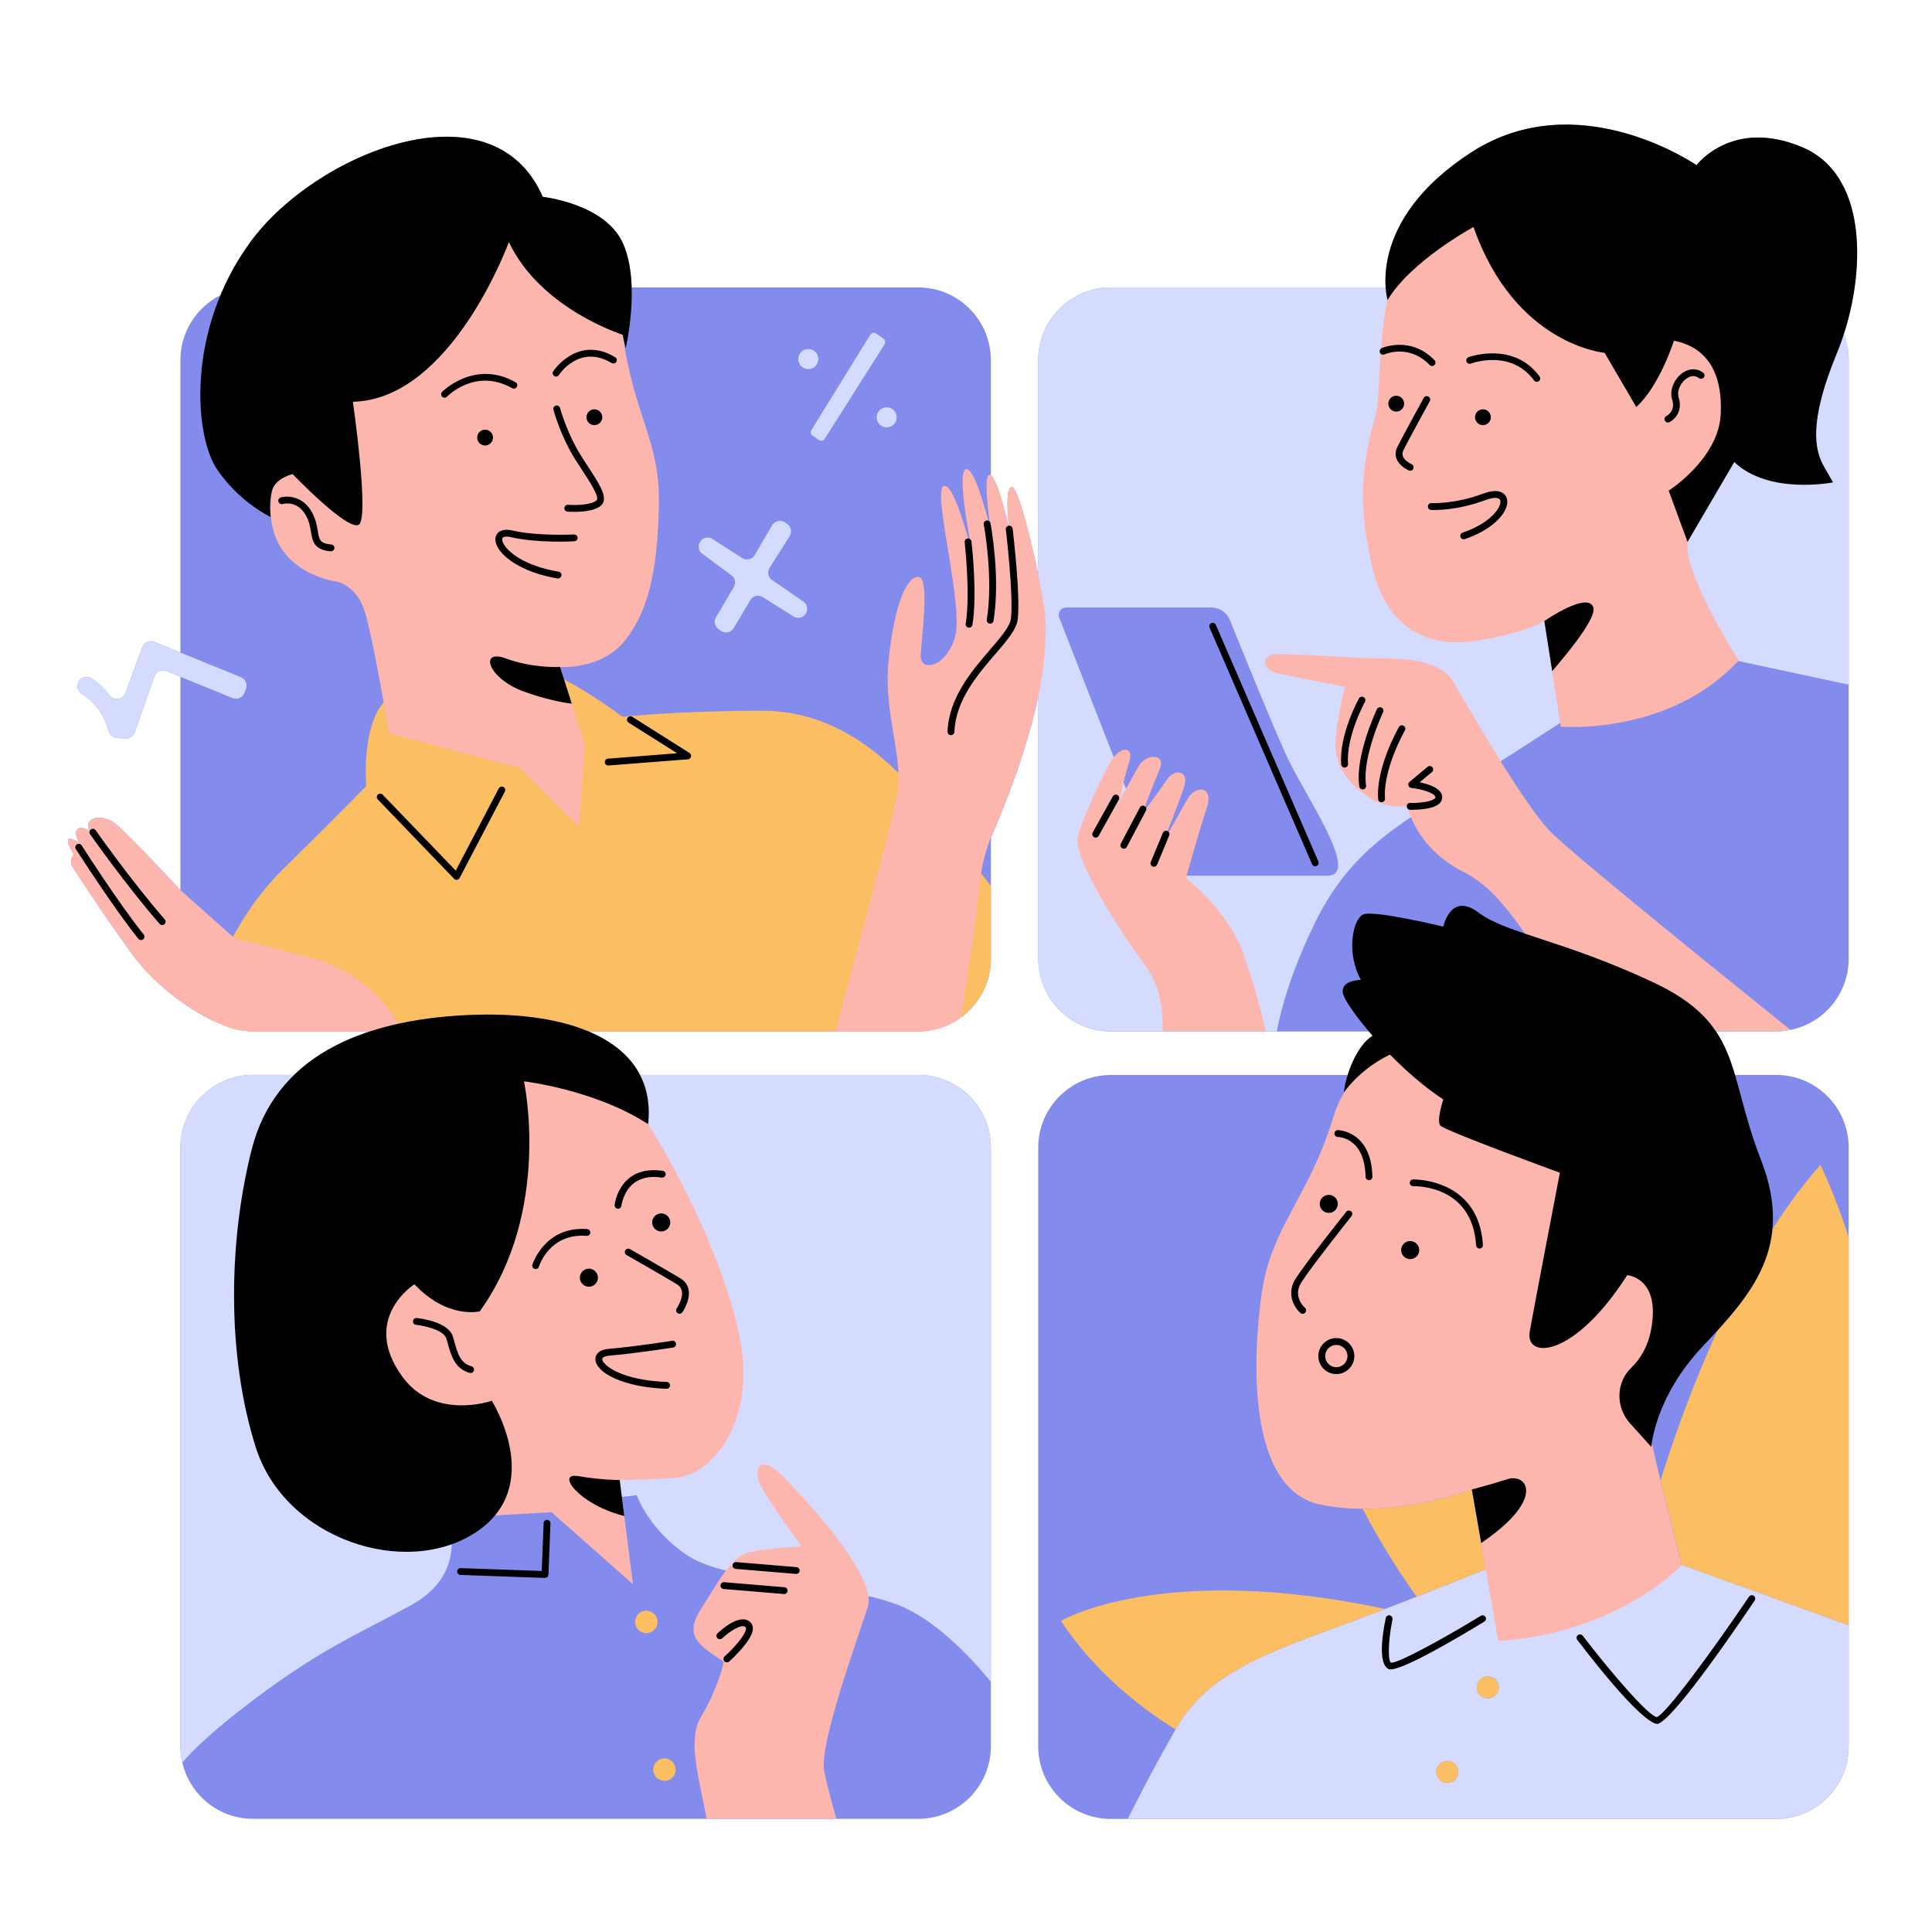
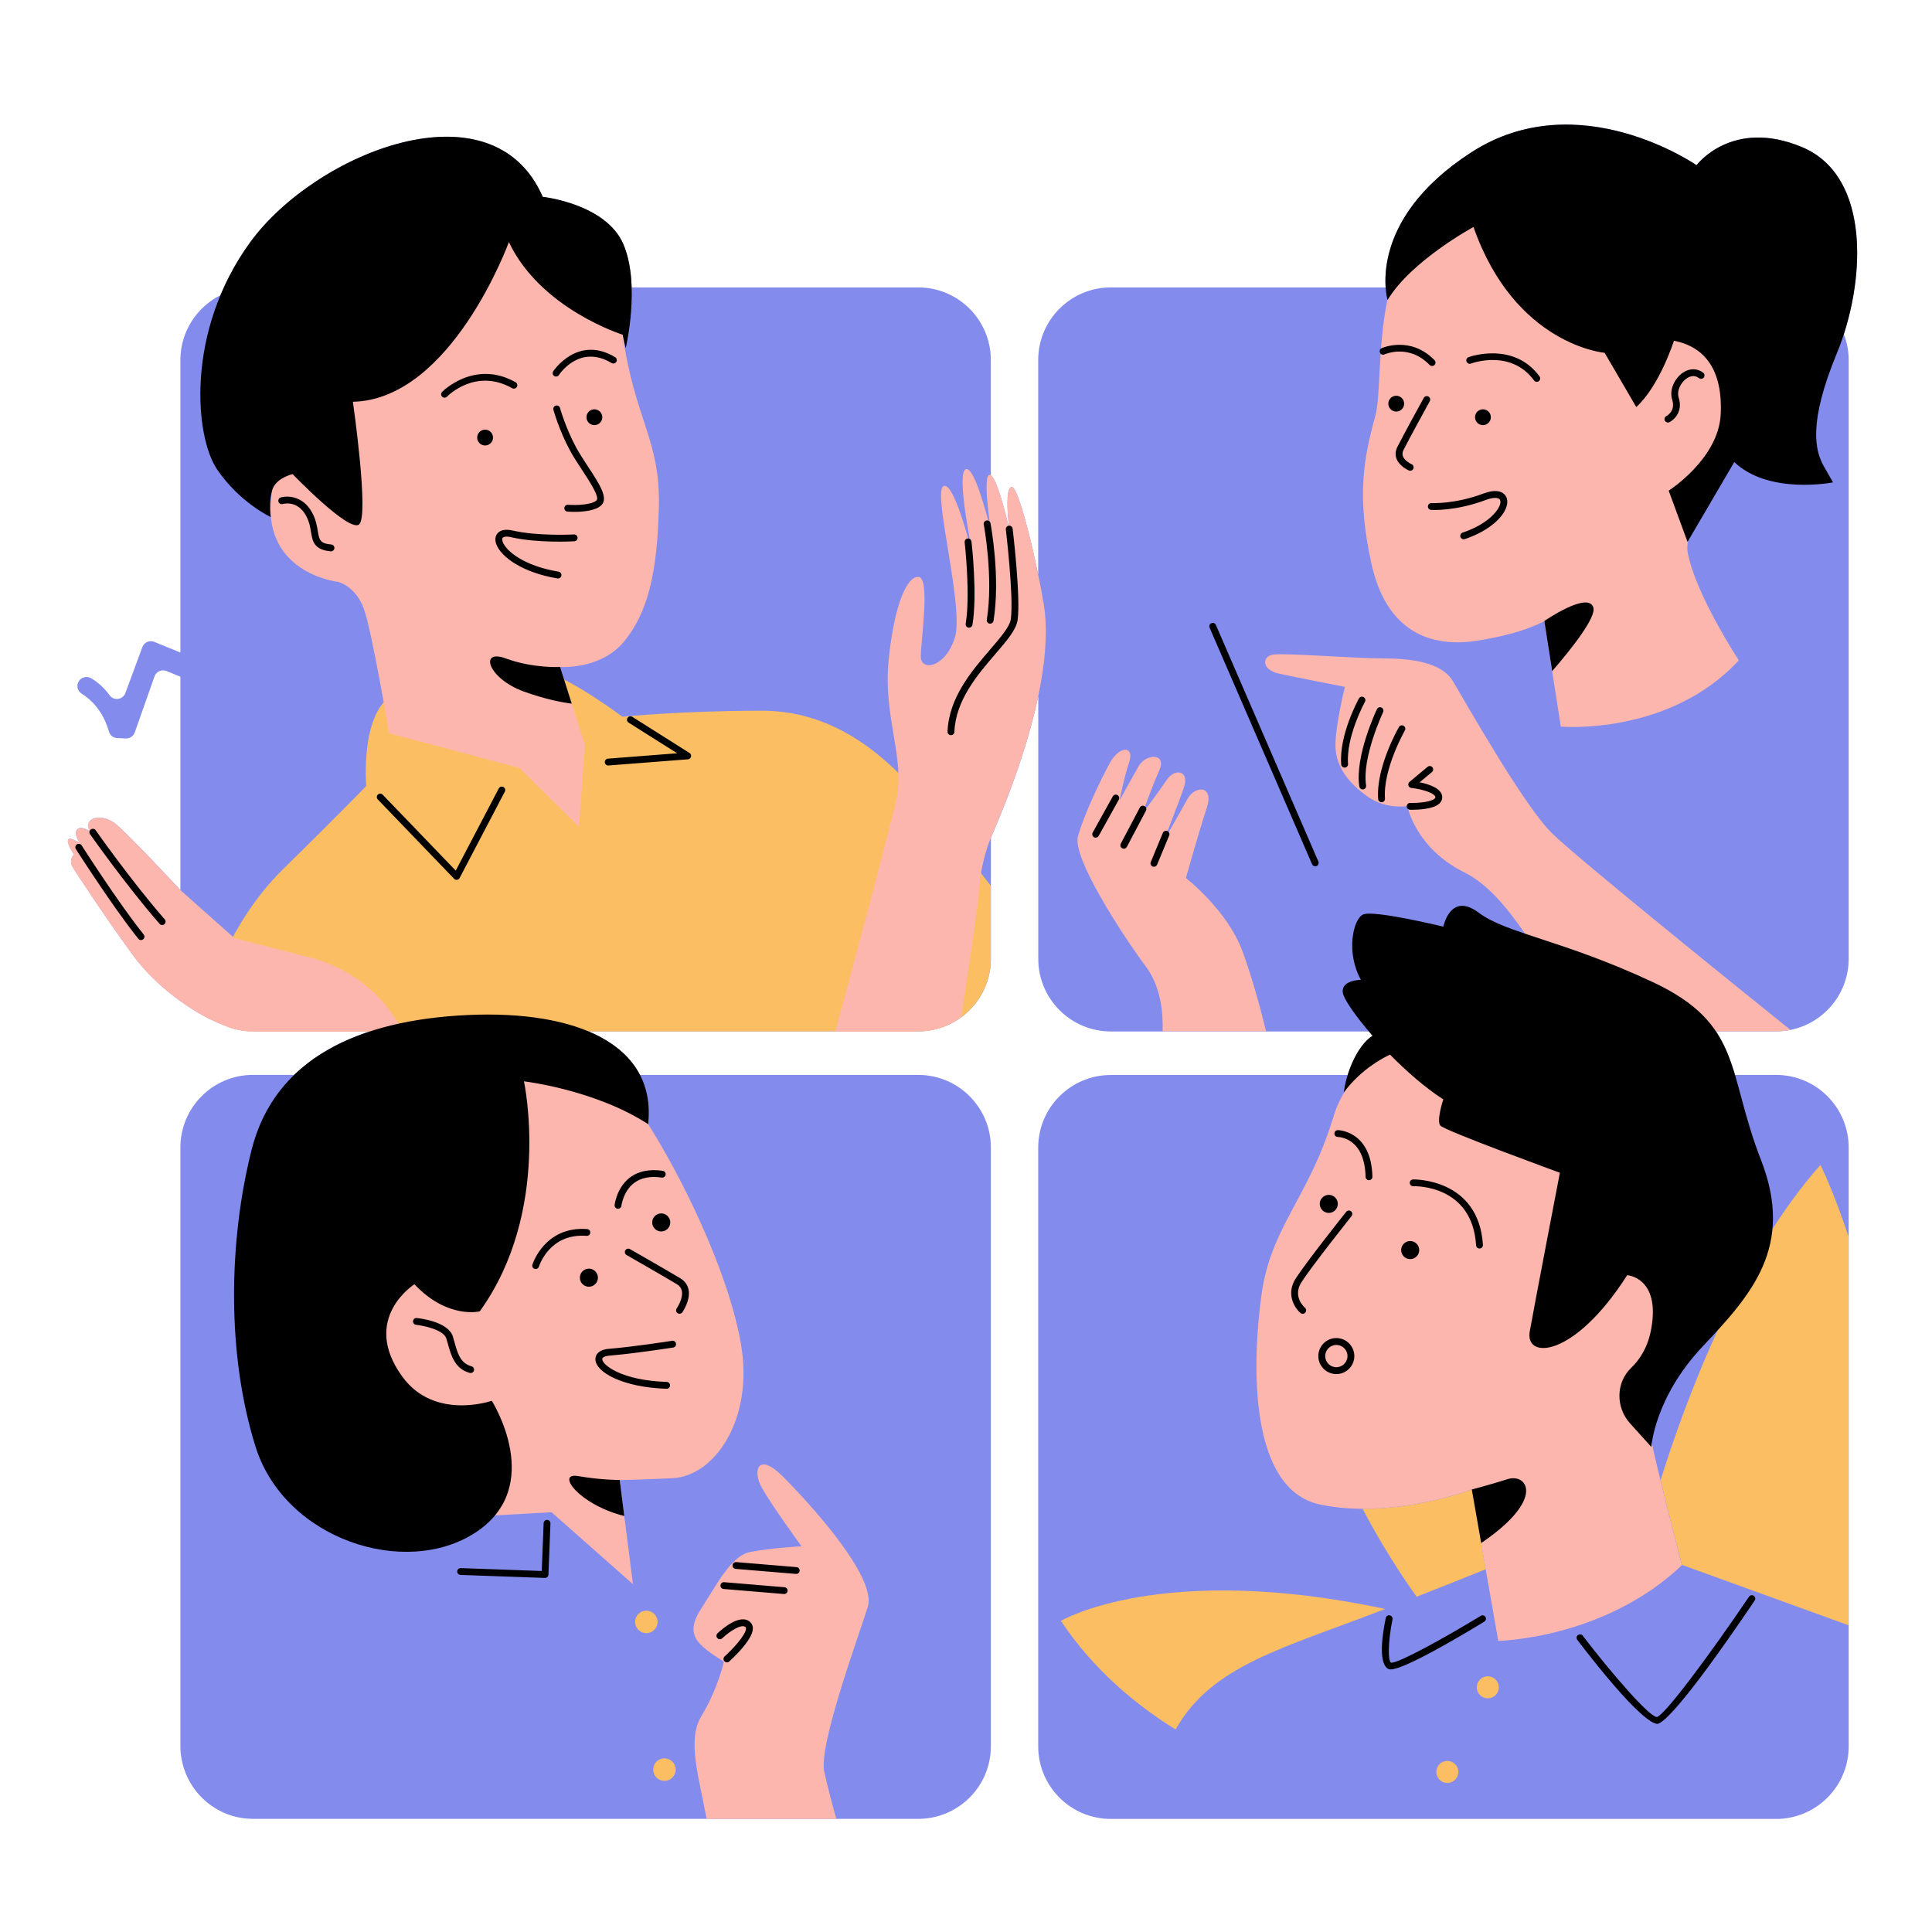
<svg xmlns="http://www.w3.org/2000/svg" width="1080" viewBox="0 0 810 810" height="1080" preserveAspectRatio="xMidYMid meet">
  <defs>
    <clipPath id="845c61cdfc">
      <path d="M 28.176 52 L 779 52 L 779 762.723 L 28.176 762.723 Z M 28.176 52 " clip-rule="nonzero" />
    </clipPath>
    <clipPath id="e7cdb3e45a">
-       <path d="M 32 120 L 776 120 L 776 762.723 L 32 762.723 Z M 32 120 " clip-rule="nonzero" />
-     </clipPath>
+       </clipPath>
    <clipPath id="d208300a14">
      <path d="M 28.176 69 L 751 69 L 751 762.723 L 28.176 762.723 Z M 28.176 69 " clip-rule="nonzero" />
    </clipPath>
  </defs>
  <g clip-path="url(#845c61cdfc)">
    <path fill="#838ced" d="M 755.523 61.68 C 726.133 49.359 711.281 69.254 711.281 69.254 C 711.281 69.254 661.676 34.832 616.812 63.891 C 582.848 85.891 580.211 110.043 580.938 120.496 L 465.734 120.496 C 448.91 120.496 435.27 134.133 435.27 150.949 L 435.27 240.891 C 431.832 224.254 426.539 203.648 424.086 204.148 C 421.477 204.664 422.523 216.301 422.965 220.406 C 422.902 220.406 422.871 220.434 422.812 220.449 C 421.734 215.828 418.082 201.043 415.414 199.27 L 415.414 150.949 C 415.414 134.133 401.773 120.496 384.953 120.496 L 264.809 120.496 C 264.613 114.285 263.672 107.875 261.352 102.438 C 254.094 85.375 227.539 82.543 227.539 82.543 C 206.383 33.891 132.133 64.211 104.973 101.48 C 99.68 108.738 95.59 116.254 92.453 123.754 C 82.496 128.754 75.629 139.043 75.629 150.949 L 75.629 273.57 L 64.672 269.102 C 62.684 268.297 60.426 269.285 59.684 271.297 L 52.562 290.57 C 51.5 293.418 47.727 293.934 45.922 291.465 C 44.133 289.012 41.633 286.375 38.27 284.391 C 36.512 283.344 34.238 283.812 33.102 285.512 C 31.918 287.285 32.418 289.691 34.223 290.812 C 37.77 293.012 43.09 297.66 45.648 306.66 C 46.105 308.238 47.484 309.359 49.121 309.434 L 52.742 309.602 C 54.41 309.676 55.941 308.648 56.5 307.07 L 64.777 283.586 C 65.504 281.539 67.793 280.512 69.793 281.328 L 75.629 283.723 L 75.629 373.145 C 75.629 373.145 54.727 350.676 48.727 345.617 C 42.754 340.586 34.617 342.754 37.617 348.359 C 37.602 348.375 37.602 348.391 37.602 348.418 C 37.102 348.102 33.754 346.07 32.297 347.828 C 30.723 349.723 33.555 353.512 33.555 353.512 C 33.555 353.512 28.812 350.359 28.492 352.254 C 28.176 354.148 31.023 358.254 31.023 358.254 C 31.023 358.254 28.492 360.465 30.707 363.934 C 32.918 367.402 45.559 386.676 56.305 401.207 C 64.535 412.328 80.008 424.676 93.953 429.859 C 94.18 429.965 94.406 430.055 94.648 430.145 C 95.316 430.418 96 430.676 96.695 430.887 C 96.938 430.965 97.164 431.039 97.406 431.117 C 98.164 431.344 98.953 431.539 99.742 431.723 C 99.758 431.723 99.789 431.738 99.805 431.738 C 99.953 431.766 100.105 431.797 100.258 431.828 C 101.105 431.996 101.969 432.133 102.848 432.223 C 102.863 432.223 102.879 432.223 102.91 432.223 C 103 432.238 103.078 432.238 103.168 432.238 C 104.121 432.328 105.094 432.387 106.078 432.387 L 155.152 432.387 C 142.605 436.48 131.797 442.449 123.309 450.645 L 106.094 450.645 C 89.27 450.645 75.629 464.281 75.629 481.102 L 75.629 732.098 C 75.629 734.461 75.918 736.734 76.434 738.945 C 76.629 739.766 76.84 740.582 77.098 741.387 C 76.84 740.582 76.613 739.781 76.434 738.945 C 76.629 739.781 76.84 740.582 77.098 741.387 C 77.266 741.934 77.477 742.461 77.691 742.992 C 77.781 743.234 77.855 743.477 77.961 743.719 C 78.25 744.434 78.586 745.113 78.918 745.797 C 78.949 745.84 78.965 745.902 78.992 745.945 C 84.023 755.812 94.27 762.566 106.094 762.566 L 384.969 762.566 C 401.789 762.566 415.43 748.934 415.43 732.113 L 415.43 481.117 C 415.43 464.297 401.789 450.66 384.969 450.66 L 268.293 450.66 C 264.141 442.629 256.656 436.57 246.695 432.402 L 384.953 432.402 C 385.906 432.402 386.848 432.344 387.785 432.266 C 388.121 432.238 388.453 432.191 388.785 432.145 C 389.363 432.07 389.938 431.996 390.5 431.887 C 390.91 431.812 391.332 431.723 391.742 431.629 C 392.18 431.523 392.621 431.418 393.062 431.297 C 393.531 431.16 394.016 431.039 394.484 430.887 C 394.711 430.812 394.941 430.723 395.168 430.645 C 397.215 429.918 399.137 428.996 400.957 427.875 C 400.988 427.859 401.016 427.844 401.047 427.828 C 409.688 422.449 415.445 412.902 415.445 401.996 L 415.445 351.254 C 425.934 326.996 432.027 307.48 435.301 291.98 L 435.301 401.996 C 435.301 418.812 448.941 432.449 465.766 432.449 L 573.906 432.449 C 574.418 433.055 574.934 433.66 575.48 434.281 C 570.723 437.266 567.07 444.281 565.055 450.691 L 465.734 450.691 C 448.91 450.691 435.27 464.328 435.27 481.145 L 435.27 732.145 C 435.27 748.961 448.91 762.598 465.734 762.598 L 744.609 762.598 C 761.434 762.598 775.074 748.961 775.074 732.145 L 775.074 481.117 C 775.074 464.297 761.434 450.66 744.609 450.66 L 727.406 450.66 C 725.391 443.918 723.086 437.902 719.406 432.402 L 744.609 432.402 C 761.434 432.402 775.074 418.766 775.074 401.949 L 775.074 150.949 C 775.074 147.117 774.332 143.465 773.043 140.102 C 782.316 111.359 782.289 72.906 755.523 61.68 Z M 77.855 743.461 C 77.887 743.539 77.918 743.629 77.949 743.703 C 77.918 743.629 77.902 743.555 77.855 743.461 Z M 77.855 743.461 " fill-opacity="1" fill-rule="nonzero" />
  </g>
  <g clip-path="url(#e7cdb3e45a)">
    <path fill="#d4dbfe" d="M 76.434 738.961 C 77.191 742.234 78.477 745.312 80.191 748.082 C 78.477 745.297 77.191 742.234 76.434 738.961 Z M 384.969 450.66 L 106.094 450.66 C 89.27 450.66 75.629 464.297 75.629 481.117 L 75.629 732.113 C 75.629 734.477 75.918 736.75 76.434 738.961 C 80.949 733.734 88.285 726.66 100.242 717.34 C 132.797 691.949 147.879 686.387 172.492 672.902 C 197.105 659.418 187.574 636.387 187.574 636.387 L 266.961 626.855 C 266.961 626.855 271.719 641.145 288.391 652.25 C 305.062 663.355 351.91 663.355 376.512 672.887 C 391.801 678.812 406.488 694.234 415.414 705.055 L 415.414 481.117 C 415.414 464.297 401.789 450.66 384.969 450.66 Z M 775.059 150.949 L 775.059 287.027 L 716.312 274.465 L 683.758 283.191 C 683.758 283.191 676.617 288.754 634.531 315.738 C 592.457 342.723 568.629 351.449 551.172 387.16 C 541.562 406.812 537.242 422.375 535.301 432.402 L 465.734 432.402 C 448.91 432.402 435.27 418.766 435.27 401.949 L 435.27 150.949 C 435.27 134.133 448.91 120.496 465.734 120.496 L 744.594 120.496 C 761.418 120.496 775.059 134.133 775.059 150.949 Z M 539.09 316.27 C 533.105 303.055 520.617 272.297 515.629 259.949 C 514.34 256.754 511.234 254.676 507.793 254.676 L 446.988 254.676 C 444.789 254.676 443.273 256.891 444.078 258.934 L 486.332 367.133 C 486.332 367.133 541.941 367.133 556.477 367.133 C 571.008 367.117 546.684 333.012 539.09 316.27 Z M 340.621 182.617 L 343.332 184.496 C 344.121 185.043 345.211 184.828 345.727 184.012 L 370.887 144.316 C 371.371 143.559 371.176 142.559 370.449 142.043 L 367.324 139.816 C 366.523 139.238 365.414 139.465 364.898 140.301 L 340.148 180.359 C 339.664 181.117 339.879 182.117 340.621 182.617 Z M 338.879 154.754 C 341.211 154.754 343.09 152.875 343.09 150.543 C 343.09 148.207 341.211 146.328 338.879 146.328 C 336.543 146.328 334.664 148.207 334.664 150.543 C 334.664 152.875 336.559 154.754 338.879 154.754 Z M 367.523 174.965 C 367.523 177.301 369.402 179.18 371.734 179.18 C 374.07 179.18 375.949 177.301 375.949 174.965 C 375.949 172.633 374.07 170.754 371.734 170.754 C 369.418 170.77 367.523 172.648 367.523 174.965 Z M 294.438 232.176 L 306.656 241.191 C 308.199 242.328 308.641 244.465 307.656 246.133 L 300.184 258.77 C 299.184 260.449 299.652 262.617 301.246 263.754 L 302.246 264.465 C 304.031 265.738 306.535 265.191 307.641 263.312 L 314.551 251.617 C 315.629 249.797 317.992 249.223 319.797 250.344 L 332.648 258.449 C 334.438 259.57 336.785 259.012 337.875 257.207 C 338.891 255.512 338.422 253.312 336.785 252.176 L 323.707 243.164 C 322.039 242.027 321.582 239.77 322.66 238.07 L 331.055 224.77 C 332.117 223.07 331.68 220.844 330.039 219.691 L 329.133 219.055 C 327.328 217.785 324.844 218.328 323.723 220.223 L 316.398 232.691 C 315.324 234.543 312.914 235.102 311.125 233.949 L 298.727 225.965 C 296.941 224.812 294.559 225.375 293.469 227.191 L 293.422 227.254 C 292.453 228.875 292.895 231.027 294.438 232.176 Z M 102.457 290.527 L 103.121 288.785 C 103.848 286.859 102.926 284.691 101.016 283.918 L 64.688 269.117 C 62.699 268.312 60.441 269.297 59.699 271.312 L 52.574 290.586 C 51.516 293.434 47.742 293.949 45.938 291.48 C 44.148 289.027 41.648 286.391 38.285 284.406 C 36.527 283.359 34.254 283.828 33.117 285.527 C 31.934 287.297 32.434 289.707 34.238 290.828 C 37.785 293.027 43.102 297.676 45.664 306.676 C 46.121 308.254 47.5 309.375 49.137 309.449 L 52.758 309.617 C 54.426 309.691 55.957 308.66 56.516 307.086 L 64.793 283.602 C 65.52 281.555 67.809 280.527 69.809 281.344 L 97.484 292.676 C 99.438 293.496 101.699 292.512 102.457 290.527 Z M 663.918 641.129 L 775.059 681.402 L 775.059 732.098 C 775.059 748.918 761.418 762.555 744.594 762.555 L 472.828 762.555 C 477.527 753.145 484.754 739.176 493.227 724.461 C 508.309 698.266 537.68 691.129 578.965 675.25 C 620.254 659.387 663.918 641.129 663.918 641.129 Z M 611.43 742.902 C 611.43 740.34 609.355 738.281 606.809 738.281 C 604.246 738.281 602.188 740.355 602.188 742.902 C 602.188 745.461 604.262 747.523 606.809 747.523 C 609.355 747.539 611.43 745.461 611.43 742.902 Z M 628.406 707.434 C 628.406 704.871 626.328 702.812 623.785 702.812 C 621.223 702.812 619.16 704.887 619.16 707.434 C 619.16 709.992 621.238 712.055 623.785 712.055 C 626.328 712.055 628.406 709.977 628.406 707.434 Z M 628.406 707.434 " fill-opacity="1" fill-rule="nonzero" />
  </g>
  <path fill="#fbbe63" d="M 391.953 341.328 C 400.215 351.77 408.914 362.965 415.414 371.391 L 415.414 401.965 C 415.414 418.781 401.777 432.418 384.953 432.418 L 106.094 432.418 C 97.059 432.418 88.965 428.465 83.391 422.223 L 86.965 417.57 C 86.965 417.57 95.816 386.828 118.566 364.512 C 141.316 342.191 153.531 329.555 153.531 329.555 C 153.531 329.555 151 300.07 164.066 291.648 C 177.129 283.223 217.992 278.586 229.359 281.965 C 240.727 285.328 260.957 300.496 260.957 300.496 C 260.957 300.496 285.816 297.965 319.523 297.965 C 353.23 297.965 375.949 321.117 391.953 341.328 Z M 275.691 679.992 C 275.691 677.387 273.586 675.281 270.977 675.281 C 268.371 675.281 266.262 677.387 266.262 679.992 C 266.262 682.582 268.371 684.703 270.977 684.703 C 273.586 684.703 275.691 682.598 275.691 679.992 Z M 278.57 737.203 C 275.965 737.203 273.855 739.312 273.855 741.918 C 273.855 744.523 275.965 746.629 278.57 746.629 C 281.164 746.629 283.285 744.523 283.285 741.918 C 283.27 739.312 281.164 737.203 278.57 737.203 Z M 617.07 624.465 C 617.07 624.465 595.457 632.691 571.281 632.586 C 579.801 648.781 588.152 661.371 593.941 669.434 C 604.02 665.477 613.902 661.539 622.918 657.902 Z M 606.793 738.281 C 604.23 738.281 602.172 740.355 602.172 742.902 C 602.172 745.461 604.246 747.523 606.793 747.523 C 609.355 747.523 611.418 745.445 611.418 742.902 C 611.43 740.355 609.355 738.281 606.793 738.281 Z M 623.77 702.797 C 621.207 702.797 619.145 704.871 619.145 707.418 C 619.145 709.977 621.223 712.039 623.77 712.039 C 626.328 712.039 628.391 709.961 628.391 707.418 C 628.406 704.871 626.328 702.797 623.77 702.797 Z M 444.789 679.57 C 458.609 700.297 476.57 714.992 492.879 725.098 C 493 724.887 493.121 724.676 493.242 724.461 C 508.324 698.266 537.695 691.129 578.98 675.25 C 579.574 675.023 580.164 674.797 580.77 674.57 C 486.848 654.539 444.789 679.57 444.789 679.57 Z M 763.223 488.387 C 728.875 527.16 706.734 586.844 696.199 620.598 C 700.383 637.887 704.824 654.734 705.172 656.082 L 775.074 681.418 L 775.074 518.707 C 768.918 499.797 763.223 488.387 763.223 488.387 Z M 763.223 488.387 " fill-opacity="1" fill-rule="nonzero" />
  <g clip-path="url(#d208300a14)">
    <path fill="#fdb6ad" d="M 574.996 236.375 C 568.645 207.801 571.812 191.934 576.586 174.465 C 581.348 157.012 571.023 93.512 620.254 76.059 C 669.48 58.602 705.992 76.844 727.438 122.086 C 748.867 167.328 704.414 214.148 707.582 231.617 C 710.766 249.07 729.012 276.859 729.012 276.859 C 699.641 308.602 654.383 304.633 654.383 304.633 L 647.457 260.359 C 647.457 260.359 639.5 265.391 619.645 268.57 C 599.82 271.754 581.348 264.949 574.996 236.375 Z M 530.816 432.402 C 528.98 424.887 525.375 411.039 521.008 399.07 C 514.66 381.617 497.199 368.117 497.199 368.117 C 497.199 368.117 502.762 348.27 505.93 338.754 C 509.113 329.223 501.168 329.223 497.988 334.781 C 494.805 340.344 487.664 353.039 487.664 353.039 C 487.664 353.039 494.016 337.16 496.395 330.027 C 498.773 322.891 492.426 322.086 489.258 326.844 C 486.074 331.602 478.938 341.133 478.938 341.133 C 478.938 341.133 482.906 330.027 486.074 322.875 C 489.258 315.738 480.512 315.738 477.344 321.281 C 474.16 326.844 469.402 335.57 469.402 335.57 C 469.402 335.57 470.992 326.844 473.375 319.691 C 475.754 312.555 469.402 312.555 465.43 319.691 C 461.461 326.828 454.32 341.918 451.941 350.648 C 449.562 359.375 469.402 390.328 480.527 405.402 C 486.648 413.723 487.711 424.434 487.422 432.387 L 530.816 432.387 Z M 750.688 431.797 C 733.348 417.875 660.887 359.539 650.414 349.07 C 638.5 337.16 613.887 293.512 609.129 285.57 C 604.367 277.633 591.668 276.039 579.754 276.039 C 567.844 276.039 538.469 273.664 533.711 274.449 C 528.953 275.238 528.953 280.797 536.09 282.391 C 543.227 283.98 563.871 287.949 563.871 287.949 C 563.871 287.949 559.898 303.828 559.898 312.555 C 559.898 321.281 565.461 328.434 573.391 333.98 C 581.332 339.539 590.062 337.949 590.062 337.949 C 590.062 337.949 593.242 355.402 613.871 365.723 C 630.863 374.223 641.973 396.176 660.418 423.16 C 659.977 423.07 659.551 422.949 659.113 422.859 C 621.402 415.039 569.402 433.965 559.082 468.102 C 548.762 502.223 532.875 514.129 528.906 542.707 C 524.934 571.281 523.344 624.449 553.52 630.797 C 583.695 637.145 617.039 624.449 617.039 624.449 L 628.148 687.949 C 628.148 687.949 672.602 687.16 705.156 656.207 C 705.156 656.207 694.047 614.145 690.078 593.508 C 686.105 572.871 728.984 542.723 725.012 503.023 C 721.949 472.48 709.477 446.645 684.711 432.387 L 744.562 432.387 C 746.684 432.402 748.715 432.191 750.688 431.797 Z M 310.625 563.355 C 305.062 531.613 284.422 491.129 271.719 471.297 C 259.02 451.449 214.566 420.508 162.156 445.902 C 109.762 471.297 108.957 535.586 124.84 560.191 C 140.727 584.797 201.062 613.371 201.062 613.371 L 202.652 635.598 L 231.238 634.008 L 265.371 664.176 L 259.809 620.523 C 259.809 620.523 264.566 620.523 282.043 619.734 C 299.516 618.918 316.188 595.098 310.625 563.355 Z M 319.355 623.676 C 323.328 630.812 336.027 648.281 336.027 648.281 C 336.027 648.281 322.539 649.07 314.598 650.66 C 306.656 652.25 301.109 663.355 293.953 674.461 C 286.816 685.57 292.363 689.539 303.488 696.691 C 303.488 696.691 301.109 707.797 293.953 719.703 C 288.027 729.582 293.016 744.934 296.258 762.566 L 350.637 762.566 C 349.062 756.961 346.926 749.066 345.562 742.719 C 343.18 731.613 359.852 686.371 363.824 673.676 C 367.797 660.977 338.422 629.234 328.102 618.918 C 317.781 608.598 315.387 616.539 319.355 623.676 Z M 424.086 204.133 C 420.934 204.77 423.129 221.812 423.129 221.812 C 423.129 221.812 418.066 199.07 414.914 199.07 C 411.762 199.07 415.414 222.375 415.414 222.375 C 412.688 211.633 408.215 196.164 405.094 196.68 C 400.336 197.465 408.277 234.77 408.277 234.77 C 408.277 234.77 400.336 201.434 395.578 203.812 C 390.816 206.191 404.305 254.602 400.336 267.312 C 396.363 280.012 386.043 281.602 386.043 275.254 C 386.043 268.906 390.016 242.707 385.254 241.922 C 380.496 241.133 374.934 253.027 372.555 276.844 C 370.176 300.648 379.691 318.117 375.738 335.57 C 372.387 350.328 355.426 413.254 350.246 432.402 L 384.969 432.402 C 391.695 432.402 397.91 430.191 402.941 426.496 C 405.656 409.297 409.641 383.055 410.656 371.297 C 411.383 362.996 413.414 356.191 415.414 351.223 C 437.727 299.617 440.195 269.527 437.664 253.738 C 435.148 237.934 427.238 203.512 424.086 204.133 Z M 168.688 432.402 C 166.004 426.676 155.395 407.887 129.281 401.238 C 98.316 393.344 98.316 393.344 98.316 393.344 L 75.613 373.176 C 75.613 373.176 54.715 350.707 48.711 345.648 C 42.711 340.586 34.496 342.797 37.648 348.496 C 37.648 348.496 33.859 345.965 32.281 347.859 C 30.707 349.754 33.539 353.539 33.539 353.539 C 33.539 353.539 28.797 350.391 28.477 352.281 C 28.16 354.176 31.008 358.281 31.008 358.281 C 31.008 358.281 28.477 360.496 30.691 363.965 C 32.902 367.434 45.543 386.707 56.289 401.238 C 64.52 412.359 79.992 424.707 93.938 429.887 C 97.652 431.508 101.758 432.418 106.062 432.418 L 168.688 432.418 Z M 141.617 243.934 C 141.617 243.934 149.195 245.512 152.684 255.617 C 156.152 265.723 163.109 307.418 163.109 307.418 L 217.777 321.949 L 242.742 346.586 L 245.273 312.48 L 234.844 279.633 C 234.844 279.633 251.91 280.891 261.703 268.891 C 271.492 256.891 275.602 240.465 276.238 212.344 C 276.871 184.238 266.129 176.027 261.066 140.328 C 256.004 104.633 223.918 83.102 170.066 88.527 C 129.312 92.633 107.504 115.059 101.184 146.965 C 94.863 178.875 114.141 205.406 114.141 205.406 C 108.125 240.148 141.617 243.934 141.617 243.934 Z M 141.617 243.934 " fill-opacity="1" fill-rule="nonzero" />
  </g>
  <path fill="#000000" d="M 91.059 196.875 C 81.586 182.98 77.781 138.754 104.957 101.48 C 132.133 64.211 206.383 33.891 227.555 82.527 C 227.555 82.527 254.094 85.375 261.367 102.422 C 268.645 119.465 262.324 146.012 262.324 146.012 L 261.066 140.328 C 261.066 140.328 226.629 129.586 213.352 101.48 C 213.352 101.48 189.348 167.496 147.953 168.449 C 147.953 168.449 154.91 216.785 150.484 219.934 C 146.059 223.086 122.672 198.77 122.672 198.77 C 122.672 198.77 115.719 200.344 114.141 205.406 C 112.562 210.465 113.504 216.77 113.504 216.77 C 113.504 216.77 100.547 210.77 91.059 196.875 Z M 200.062 183.449 C 200.062 185.285 201.547 186.77 203.379 186.77 C 205.215 186.77 206.699 185.285 206.699 183.449 C 206.699 181.617 205.215 180.133 203.379 180.133 C 201.547 180.133 200.062 181.617 200.062 183.449 Z M 249.199 178.238 C 251.031 178.238 252.516 176.754 252.516 174.922 C 252.516 173.086 251.031 171.602 249.199 171.602 C 247.363 171.602 245.879 173.086 245.879 174.922 C 245.879 176.754 247.363 178.238 249.199 178.238 Z M 588.695 169.238 C 588.695 167.406 587.211 165.922 585.379 165.922 C 583.543 165.922 582.059 167.406 582.059 169.238 C 582.059 171.07 583.543 172.559 585.379 172.559 C 587.211 172.559 588.695 171.07 588.695 169.238 Z M 618.402 174.922 C 618.402 176.754 619.887 178.238 621.723 178.238 C 623.555 178.238 625.043 176.754 625.043 174.922 C 625.043 173.086 623.555 171.602 621.723 171.602 C 619.887 171.602 618.402 173.086 618.402 174.922 Z M 755.523 61.68 C 726.133 49.359 711.281 69.254 711.281 69.254 C 711.281 69.254 661.676 34.832 616.812 63.891 C 571.949 92.953 581.742 125.801 581.742 125.801 C 591.531 109.375 617.766 95.164 617.766 95.164 C 635.152 144.754 672.738 147.906 672.738 147.906 L 686.016 170.648 C 695.805 161.801 701.809 142.844 701.809 142.844 C 714.766 145.375 722.344 155.164 721.406 173.801 C 720.449 192.434 699.609 205.707 699.609 205.707 L 707.508 227.191 L 727.105 193.707 C 741.637 207.602 768.496 202.238 768.496 202.238 C 768.496 202.238 768.496 202.238 764.707 195.602 C 760.918 188.965 758.066 177.285 770.07 148.223 C 782.059 119.18 784.91 73.996 755.523 61.68 Z M 643.152 159.496 C 643.426 159.875 643.867 160.086 644.305 160.086 C 644.594 160.086 644.895 159.996 645.152 159.812 C 645.789 159.344 645.926 158.449 645.457 157.816 C 634.516 142.891 615.855 149.664 615.676 149.738 C 614.934 150.012 614.555 150.844 614.84 151.586 C 615.113 152.328 615.949 152.707 616.691 152.438 C 617.371 152.164 633.5 146.359 643.152 159.496 Z M 580.453 148.586 C 580.875 148.406 590.742 144.102 599.367 153.012 C 599.656 153.301 600.02 153.449 600.398 153.449 C 600.762 153.449 601.109 153.316 601.398 153.043 C 601.973 152.496 601.988 151.586 601.43 151.012 C 591.363 140.617 579.375 145.906 579.27 145.965 C 578.559 146.301 578.238 147.148 578.559 147.859 C 578.875 148.602 579.723 148.906 580.453 148.586 Z M 591.227 197.359 C 591.789 197.359 592.32 197.043 592.547 196.496 C 592.863 195.77 592.531 194.922 591.805 194.617 C 591 194.27 588.789 192.98 588.168 191.27 C 587.879 190.449 587.953 189.617 588.41 188.691 C 590.895 183.723 599.352 168.375 599.441 168.207 C 599.82 167.512 599.578 166.648 598.883 166.254 C 598.184 165.859 597.305 166.117 596.926 166.812 C 596.578 167.449 588.348 182.375 585.848 187.391 C 585.027 189.043 584.895 190.68 585.469 192.254 C 586.668 195.496 590.5 197.18 590.668 197.254 C 590.848 197.328 591.031 197.359 591.227 197.359 Z M 600.172 210.922 C 599.336 210.875 598.699 211.465 598.656 212.27 C 598.609 213.055 599.199 213.738 599.988 213.785 C 600.398 213.812 610.234 214.375 623.012 209.586 C 626.102 208.434 627.922 208.633 628.617 209.223 C 629.133 209.664 629.117 210.434 629.012 211.012 C 628.453 213.996 623.77 219.738 613.203 223.312 C 612.445 223.57 612.055 224.391 612.309 225.133 C 612.508 225.723 613.066 226.102 613.676 226.102 C 613.824 226.102 613.977 226.07 614.129 226.027 C 625.18 222.285 630.984 216.055 631.832 211.527 C 632.18 209.648 631.695 208.055 630.469 207.012 C 629.238 205.98 626.77 205.117 622.012 206.891 C 609.84 211.465 600.262 210.922 600.172 210.922 Z M 668.008 254.676 C 665.797 247.723 647.473 260.359 647.473 260.359 L 650.762 281.391 C 659.309 271.465 669.297 258.723 668.008 254.676 Z M 698.641 174.438 C 697.941 174.785 697.656 175.648 698.004 176.359 C 698.262 176.859 698.762 177.148 699.293 177.148 C 699.504 177.148 699.73 177.102 699.93 176.996 C 702.051 175.938 705.598 172.422 703.809 166.754 C 702.867 163.801 704.734 160.344 707.066 158.707 C 708.145 157.949 710.234 156.938 712.312 158.527 C 712.949 159.012 713.844 158.891 714.328 158.254 C 714.812 157.617 714.691 156.723 714.055 156.238 C 711.508 154.301 708.281 154.328 705.414 156.344 C 702.277 158.543 699.703 163.238 701.082 167.602 C 702.535 172.238 699.051 174.207 698.641 174.438 Z M 563.734 321.812 C 563.766 321.812 563.809 321.812 563.855 321.812 C 564.645 321.754 565.234 321.055 565.176 320.27 C 564.266 308.844 572.191 294.375 572.27 294.223 C 572.648 293.527 572.402 292.66 571.707 292.27 C 571.008 291.875 570.129 292.133 569.75 292.828 C 569.402 293.449 561.34 308.191 562.309 320.48 C 562.371 321.238 562.992 321.812 563.734 321.812 Z M 569.902 329.754 C 570.008 330.465 570.617 330.965 571.312 330.965 C 571.387 330.965 571.465 330.965 571.539 330.949 C 572.328 330.828 572.859 330.102 572.738 329.312 C 570.934 317.57 579.801 298.754 579.875 298.555 C 580.211 297.844 579.906 296.98 579.195 296.648 C 578.48 296.312 577.617 296.602 577.285 297.328 C 576.906 298.133 567.965 317.148 569.902 329.754 Z M 588.469 304.285 C 587.789 303.891 586.91 304.117 586.516 304.812 C 586.121 305.496 576.828 321.77 577.801 335.012 C 577.859 335.77 578.48 336.344 579.223 336.344 C 579.254 336.344 579.301 336.344 579.332 336.344 C 580.117 336.281 580.711 335.602 580.664 334.812 C 579.754 322.465 588.91 306.418 589 306.254 C 589.395 305.555 589.152 304.676 588.469 304.285 Z M 591.184 339.496 C 591.32 339.496 591.578 339.512 591.957 339.512 C 594.336 339.512 601.035 339.281 603.535 336.828 C 604.277 336.117 604.656 335.223 604.656 334.27 C 604.656 330.527 599.047 328.754 595.199 327.98 L 600.352 323.691 C 600.957 323.191 601.051 322.281 600.535 321.676 C 600.02 321.07 599.125 320.98 598.52 321.496 L 590.941 327.812 C 590.5 328.176 590.32 328.781 590.484 329.328 C 590.652 329.875 591.121 330.281 591.699 330.344 C 596.473 330.875 601.793 332.617 601.793 334.281 C 601.793 334.359 601.793 334.539 601.535 334.781 C 600.078 336.207 594.668 336.723 591.258 336.633 C 590.457 336.555 589.805 337.238 589.789 338.027 C 589.773 338.812 590.395 339.48 591.184 339.496 Z M 551.414 363.191 C 551.609 363.191 551.793 363.16 551.988 363.07 C 552.715 362.754 553.051 361.918 552.73 361.191 L 509.762 262.012 C 509.445 261.285 508.598 260.949 507.867 261.27 C 507.141 261.586 506.809 262.418 507.125 263.148 L 550.094 362.328 C 550.336 362.859 550.867 363.191 551.414 363.191 Z M 246.484 195.555 C 244.758 192.906 242.953 190.18 241.605 187.691 C 237.117 179.465 234.816 171.117 234.785 171.043 C 234.57 170.285 233.785 169.828 233.027 170.043 C 232.27 170.254 231.812 171.043 232.027 171.801 C 232.117 172.148 234.434 180.543 239.09 189.07 C 240.496 191.664 242.332 194.449 244.09 197.133 C 247.031 201.617 251.473 208.391 250.137 209.738 C 248.227 211.648 241.77 211.906 238.148 211.633 C 237.359 211.555 236.664 212.164 236.602 212.949 C 236.543 213.738 237.133 214.434 237.922 214.496 C 238.254 214.527 239.348 214.602 240.816 214.602 C 244.258 214.602 249.742 214.191 252.168 211.77 C 255.141 208.77 251.32 202.934 246.484 195.555 Z M 214.277 225.223 C 225.297 227.77 240.164 226.98 240.801 226.934 C 241.59 226.891 242.195 226.207 242.148 225.422 C 242.105 224.633 241.438 224.027 240.633 224.07 C 240.484 224.07 225.539 224.875 214.914 222.422 C 211.309 221.586 209.504 222.57 208.641 223.543 C 207.625 224.676 207.41 226.285 208.047 228.086 C 209.867 233.27 218.688 239.996 233.723 242.512 C 233.801 242.527 233.891 242.527 233.965 242.527 C 234.648 242.527 235.27 242.027 235.375 241.328 C 235.512 240.543 234.98 239.812 234.191 239.676 C 219.355 237.207 212.051 230.828 210.746 227.133 C 210.625 226.77 210.367 225.891 210.762 225.449 C 211.156 225.043 212.277 224.754 214.277 225.223 Z M 258.383 151.707 C 258.793 151.027 258.562 150.148 257.898 149.738 C 242.148 140.285 232.039 155.512 231.934 155.664 C 231.512 156.328 231.691 157.207 232.359 157.648 C 232.602 157.801 232.875 157.875 233.133 157.875 C 233.602 157.875 234.055 157.648 234.328 157.223 C 234.68 156.691 243.043 144.191 256.398 152.191 C 257.094 152.602 257.973 152.391 258.383 151.707 Z M 216.703 162.207 C 217.098 161.512 216.855 160.648 216.156 160.254 C 198.969 150.559 185.48 164.164 185.344 164.301 C 184.801 164.875 184.812 165.77 185.375 166.328 C 185.648 166.602 186.012 166.738 186.375 166.738 C 186.754 166.738 187.117 166.586 187.406 166.301 C 187.891 165.801 199.5 154.164 214.734 162.754 C 215.43 163.133 216.309 162.891 216.703 162.207 Z M 239.711 295.012 L 234.828 279.633 C 234.828 279.633 223.461 280.27 212.082 276.055 C 200.715 271.844 204.504 284.48 219.66 289.949 C 228.48 293.133 235.422 294.449 239.711 295.012 Z M 422.965 220.406 C 422.176 220.496 421.613 221.207 421.707 221.996 C 421.734 222.27 425.039 250.043 423.812 259.434 C 423.387 262.723 419.555 267.164 415.129 272.312 C 407.414 281.285 397.805 292.465 397.258 306.738 C 397.23 307.527 397.852 308.191 398.637 308.223 C 398.652 308.223 398.668 308.223 398.699 308.223 C 399.473 308.223 400.109 307.617 400.137 306.844 C 400.641 293.57 409.883 282.828 417.312 274.191 C 422.234 268.465 426.133 263.949 426.66 259.812 C 427.934 250.055 424.691 222.812 424.555 221.664 C 424.465 220.859 423.738 220.301 422.965 220.406 Z M 413.719 259.812 C 413.598 260.602 414.129 261.328 414.902 261.465 C 414.977 261.48 415.051 261.48 415.129 261.48 C 415.824 261.48 416.43 260.98 416.539 260.285 C 419.492 242.133 415.445 220.285 415.266 219.359 C 415.113 218.586 414.371 218.07 413.582 218.223 C 412.809 218.375 412.293 219.117 412.445 219.906 C 412.508 220.102 416.582 242.176 413.719 259.812 Z M 404.867 261.496 C 404.73 262.285 405.262 263.012 406.051 263.148 C 406.125 263.164 406.215 263.164 406.293 263.164 C 406.973 263.164 407.594 262.664 407.703 261.965 C 409.824 249.27 407.398 227.934 407.293 227.027 C 407.203 226.238 406.488 225.664 405.699 225.77 C 404.914 225.859 404.352 226.57 404.441 227.359 C 404.457 227.57 406.914 249.207 404.867 261.496 Z M 40.102 348.086 C 39.648 347.434 38.754 347.281 38.102 347.738 C 37.449 348.191 37.297 349.086 37.754 349.738 C 37.906 349.949 52.711 371.039 66.914 387.344 C 67.203 387.676 67.598 387.828 67.988 387.828 C 68.324 387.828 68.656 387.707 68.93 387.48 C 69.52 386.965 69.598 386.055 69.066 385.449 C 54.973 369.27 40.254 348.297 40.102 348.086 Z M 34.238 354.449 C 33.812 353.781 32.918 353.586 32.25 354.012 C 31.586 354.434 31.387 355.328 31.812 355.996 C 31.965 356.238 47.559 380.645 58.016 393.602 C 58.305 393.949 58.715 394.133 59.141 394.133 C 59.457 394.133 59.773 394.023 60.031 393.812 C 60.656 393.312 60.746 392.418 60.246 391.797 C 49.91 378.965 34.387 354.691 34.238 354.449 Z M 489.41 348.418 C 488.68 348.117 487.832 348.465 487.527 349.191 L 482.469 361.402 C 482.164 362.133 482.512 362.98 483.238 363.281 C 483.422 363.359 483.605 363.391 483.785 363.391 C 484.348 363.391 484.879 363.055 485.121 362.512 L 490.18 350.297 C 490.484 349.57 490.137 348.723 489.41 348.418 Z M 479.828 337.949 C 479.133 337.586 478.254 337.844 477.891 338.555 L 469.887 353.723 C 469.523 354.418 469.781 355.281 470.492 355.66 C 470.707 355.77 470.934 355.828 471.16 355.828 C 471.676 355.828 472.176 355.555 472.434 355.07 L 480.438 339.902 C 480.801 339.191 480.543 338.328 479.828 337.949 Z M 468.492 333.328 C 467.797 332.949 466.934 333.191 466.539 333.891 L 458.109 349.055 C 457.73 349.754 457.977 350.617 458.672 351.012 C 458.898 351.133 459.125 351.191 459.367 351.191 C 459.871 351.191 460.371 350.918 460.629 350.449 L 469.055 335.281 C 469.434 334.586 469.176 333.723 468.492 333.328 Z M 133.223 222.586 C 132.859 220.391 132.402 217.664 130.75 214.707 C 126.977 207.922 120.582 207.723 117.719 208.555 C 116.961 208.785 116.52 209.57 116.746 210.344 C 116.977 211.102 117.777 211.543 118.535 211.312 C 118.793 211.238 124.645 209.602 128.25 216.102 C 129.66 218.633 130.055 220.98 130.387 223.055 C 131.023 226.891 131.633 230.512 138.633 231.148 C 138.68 231.148 138.723 231.148 138.77 231.148 C 139.496 231.148 140.133 230.586 140.195 229.844 C 140.27 229.055 139.68 228.359 138.891 228.285 C 134.102 227.859 133.844 226.312 133.223 222.586 Z M 158.426 333.133 C 157.852 333.676 157.836 334.586 158.383 335.16 L 190.391 368.434 C 190.664 368.723 191.043 368.875 191.422 368.875 C 191.484 368.875 191.559 368.875 191.621 368.859 C 192.074 368.797 192.469 368.512 192.695 368.102 L 211.656 331.891 C 212.02 331.191 211.746 330.312 211.051 329.949 C 210.352 329.586 209.488 329.859 209.109 330.555 L 191.074 365.012 L 160.441 333.176 C 159.898 332.602 158.988 332.586 158.426 333.133 Z M 289.09 315.691 L 265.082 300.527 C 264.414 300.102 263.52 300.297 263.098 300.98 C 262.672 301.648 262.867 302.539 263.551 302.965 L 283.906 315.812 L 254.883 318.07 C 254.094 318.133 253.504 318.828 253.562 319.617 C 253.625 320.375 254.246 320.934 254.988 320.934 C 255.02 320.934 255.062 320.934 255.094 320.934 L 288.422 318.344 C 289.043 318.297 289.559 317.859 289.711 317.254 C 289.863 316.648 289.621 316.012 289.09 315.691 Z M 692.758 411.66 C 654.84 393.98 631.68 391.449 619.875 382.602 C 608.082 373.754 605.125 388.496 605.125 388.496 C 605.125 388.496 575.633 381.328 571.418 383.434 C 567.207 385.539 564.25 399.434 570.57 410.812 C 570.57 410.812 562.145 410.812 562.992 416.281 C 563.387 418.859 568.281 426.023 575.449 434.238 C 568.707 438.465 564.176 450.766 563.418 457.98 C 570.902 447.875 580.695 443.102 582.785 442.16 C 589.574 449.07 597.41 455.949 605.109 460.934 C 605.109 460.934 602.156 469.781 603.852 471.887 C 605.535 473.996 653.988 491.676 653.988 491.676 C 653.988 491.676 643.457 546.418 641.352 558.223 C 639.242 570.008 659.887 569.586 682.211 534.629 C 682.211 534.629 696.109 535.48 692.32 556.949 C 690.973 564.613 687.621 569.871 683.895 573.465 C 677.406 579.676 677.375 590.07 683.395 596.734 L 692.336 606.645 C 692.336 606.645 693.594 586.008 713.828 564.523 C 734.047 543.039 752.582 522.828 738.258 486.191 C 723.938 449.555 730.664 429.344 692.758 411.66 Z M 587.438 524.102 C 587.438 526.191 589.137 527.887 591.227 527.887 C 593.32 527.887 595.016 526.191 595.016 524.102 C 595.016 522.008 593.32 520.312 591.227 520.312 C 589.137 520.312 587.438 522.008 587.438 524.102 Z M 246.895 539.465 C 248.984 539.465 250.684 537.766 250.684 535.676 C 250.684 533.586 248.984 531.887 246.895 531.887 C 244.801 531.887 243.105 533.586 243.105 535.676 C 243.105 537.766 244.801 539.465 246.895 539.465 Z M 557.098 508.523 C 559.188 508.523 560.887 506.828 560.887 504.738 C 560.887 502.645 559.188 500.949 557.098 500.949 C 555.004 500.949 553.309 502.645 553.309 504.738 C 553.309 506.828 555.004 508.523 557.098 508.523 Z M 273.434 512.508 C 273.434 514.602 275.129 516.297 277.223 516.297 C 279.312 516.297 281.012 514.602 281.012 512.508 C 281.012 510.418 279.312 508.723 277.223 508.723 C 275.129 508.723 273.434 510.418 273.434 512.508 Z M 592.484 497.328 C 592.5 497.328 592.516 497.328 592.531 497.328 C 593.531 497.297 617.281 496.812 618.859 522.102 C 618.902 522.859 619.539 523.449 620.281 523.449 C 620.312 523.449 620.344 523.449 620.375 523.449 C 621.16 523.402 621.77 522.723 621.723 521.934 C 619.965 493.918 592.73 494.48 592.441 494.48 C 591.652 494.508 591.031 495.16 591.047 495.965 C 591.078 496.707 591.715 497.328 592.484 497.328 Z M 560.902 473.812 C 560.113 473.812 559.461 474.449 559.461 475.25 C 559.461 476.039 560.098 476.691 560.902 476.691 C 561.355 476.691 572.148 476.887 572.527 493.402 C 572.539 494.191 573.176 494.797 573.965 494.797 C 573.98 494.797 573.98 494.797 573.996 494.797 C 574.785 494.781 575.422 494.117 575.391 493.328 C 574.934 474.039 561.035 473.812 560.902 473.812 Z M 545.668 537.523 C 550.215 530.508 566.492 510.055 566.645 509.844 C 567.145 509.223 567.039 508.328 566.418 507.828 C 565.797 507.344 564.902 507.434 564.402 508.055 C 563.734 508.902 547.883 528.828 543.258 535.965 C 539.059 542.449 542.699 548.281 545.215 550.465 C 545.488 550.707 545.82 550.812 546.152 550.812 C 546.562 550.812 546.957 550.645 547.246 550.312 C 547.762 549.707 547.699 548.812 547.109 548.281 C 546.867 548.102 541.758 543.555 545.668 537.523 Z M 567.812 568.539 C 567.812 572.691 564.434 576.086 560.266 576.086 C 556.109 576.086 552.715 572.707 552.715 568.539 C 552.715 564.371 556.098 560.992 560.266 560.992 C 564.418 560.992 567.812 564.371 567.812 568.539 Z M 564.934 568.539 C 564.934 565.965 562.84 563.871 560.266 563.871 C 557.688 563.871 555.598 565.965 555.598 568.539 C 555.598 571.113 557.688 573.207 560.266 573.207 C 562.84 573.207 564.934 571.113 564.934 568.539 Z M 632.09 620.129 C 624.086 622.66 617.07 624.477 617.07 624.477 L 620.996 646.902 C 621.328 646.676 621.633 646.477 621.98 646.25 C 648.094 628.129 640.094 617.598 632.09 620.129 Z M 733.273 669.434 C 716.949 693.57 698.02 719.039 694.652 719.871 C 691.547 719.84 676.102 702.145 663.57 685.781 C 663.082 685.16 662.191 685.039 661.555 685.508 C 660.918 685.992 660.809 686.887 661.281 687.523 C 686.09 719.918 693.094 722.734 694.762 722.734 C 694.789 722.734 694.836 722.734 694.867 722.734 C 696.715 722.598 704.398 717.266 735.652 671.039 C 736.09 670.387 735.926 669.492 735.273 669.055 C 734.605 668.613 733.711 668.781 733.273 669.434 Z M 620.812 677.449 C 604.762 687.234 586.621 697.098 583.391 697.098 C 583.332 697.098 583.27 697.098 583.227 697.082 C 581.891 696.676 581.848 688.508 583.801 678.949 C 583.953 678.176 583.453 677.418 582.68 677.25 C 581.906 677.082 581.148 677.582 580.984 678.371 C 577.316 696.25 580.754 699.324 582.391 699.824 C 582.574 699.887 582.801 699.902 583.043 699.902 C 588.816 699.902 612.203 686.039 622.312 679.871 C 622.996 679.461 623.207 678.57 622.797 677.902 C 622.375 677.25 621.496 677.023 620.812 677.449 Z M 206.184 587.281 C 206.184 587.281 182.176 595.707 168.688 577.176 C 150.969 552.828 173.75 538.434 173.75 538.434 C 187.648 553.176 201.137 549.797 201.137 549.797 C 231.465 507.676 219.672 453.359 219.672 453.359 C 219.672 453.359 249.168 456.723 271.734 471.297 C 275.355 437.859 241.574 423.449 196.074 425.555 C 150.578 427.66 115.188 443.66 105.5 481.996 C 95.816 520.312 94.969 567.902 107.184 606.66 C 119.398 645.402 169.961 661.828 199.441 642.461 C 228.918 623.07 206.184 587.281 206.184 587.281 Z M 285.207 535.918 C 278.949 532.16 264.262 523.766 264.113 523.691 C 263.43 523.297 262.551 523.539 262.156 524.223 C 261.762 524.902 262.004 525.781 262.688 526.176 C 262.84 526.266 277.496 534.629 283.723 538.371 C 284.891 539.07 285.586 539.992 285.844 541.16 C 286.543 544.418 283.738 548.492 283.707 548.539 C 283.254 549.191 283.422 550.086 284.07 550.539 C 284.328 550.723 284.602 550.797 284.891 550.797 C 285.344 550.797 285.785 550.586 286.074 550.191 C 286.223 549.98 289.621 545.055 288.664 540.586 C 288.227 538.602 287.074 537.039 285.207 535.918 Z M 281.785 562.129 C 281.633 562.16 265.703 564.66 255.352 565.492 C 249.941 565.934 249.59 568.977 249.621 569.902 C 249.758 575.387 261.188 581.66 279.434 582.25 C 279.449 582.25 279.465 582.25 279.48 582.25 C 280.254 582.25 280.891 581.645 280.918 580.855 C 280.949 580.07 280.328 579.402 279.523 579.371 C 260.672 578.766 252.547 572.297 252.488 569.828 C 252.473 568.918 254.137 568.465 255.578 568.344 C 266.035 567.508 282.07 564.977 282.223 564.965 C 283.012 564.844 283.543 564.102 283.422 563.328 C 283.301 562.539 282.57 562.008 281.785 562.129 Z M 247.484 516.828 C 247.547 516.039 246.953 515.344 246.168 515.297 C 228.344 513.965 223.25 530.039 223.203 530.207 C 222.977 530.965 223.402 531.766 224.16 531.992 C 224.297 532.039 224.449 532.055 224.586 532.055 C 225.191 532.055 225.766 531.66 225.949 531.039 C 226.129 530.465 230.496 516.965 245.953 518.145 C 246.711 518.191 247.426 517.613 247.484 516.828 Z M 277.859 490.871 C 272.25 490.039 267.582 491.008 264.02 493.75 C 258.52 497.992 257.715 504.902 257.684 505.191 C 257.594 505.98 258.172 506.691 258.957 506.766 C 259.02 506.766 259.062 506.781 259.109 506.781 C 259.836 506.781 260.457 506.238 260.535 505.508 C 260.535 505.449 261.262 499.492 265.793 496.008 C 268.719 493.766 272.629 492.992 277.434 493.707 C 278.223 493.797 278.949 493.281 279.07 492.496 C 279.191 491.723 278.645 490.992 277.859 490.871 Z M 190.527 562.645 C 190.316 561.855 190.09 561.086 189.859 560.328 C 187.953 554.129 176.086 552.723 174.734 552.586 C 173.945 552.492 173.25 553.07 173.16 553.855 C 173.082 554.645 173.645 555.355 174.434 555.434 C 177.355 555.734 185.965 557.449 187.117 561.16 C 187.344 561.902 187.559 562.66 187.77 563.418 C 189.148 568.355 190.727 573.934 196.969 575.602 C 197.09 575.629 197.211 575.645 197.332 575.645 C 197.969 575.645 198.547 575.223 198.711 574.586 C 198.91 573.812 198.453 573.039 197.695 572.828 C 193.043 571.602 191.875 567.449 190.527 562.645 Z M 242.406 618.855 C 232.797 617.191 242.664 630.84 261.73 635.586 L 259.809 620.492 C 259.82 620.508 252.094 620.539 242.406 618.855 Z M 229.402 637.219 C 228.629 637.16 227.949 637.812 227.918 638.598 L 227.129 658.645 L 193.164 657.434 C 192.363 657.434 191.711 658.023 191.68 658.812 C 191.648 659.598 192.27 660.266 193.059 660.297 L 228.449 661.555 C 228.465 661.555 228.48 661.555 228.496 661.555 C 229.266 661.555 229.902 660.949 229.934 660.176 L 230.781 638.691 C 230.812 637.918 230.191 637.25 229.402 637.219 Z M 300.82 684.781 C 300.242 685.328 300.23 686.234 300.773 686.812 C 301.32 687.387 302.23 687.402 302.805 686.855 C 305.793 684.023 310.973 680.582 312.598 682.203 C 312.656 682.266 312.777 682.387 312.762 682.766 C 312.688 685.492 307.23 691.371 303.805 694.449 C 303.215 694.977 303.168 695.887 303.699 696.477 C 303.988 696.797 304.383 696.949 304.777 696.949 C 305.109 696.949 305.457 696.824 305.73 696.582 C 306.73 695.691 315.508 687.691 315.645 682.84 C 315.672 681.781 315.324 680.871 314.641 680.176 C 310.473 676.023 302.395 683.281 300.82 684.781 Z M 328.891 665.449 L 303.609 663.34 C 302.82 663.281 302.125 663.855 302.062 664.645 C 302.004 665.434 302.578 666.129 303.367 666.191 L 328.648 668.297 C 328.691 668.297 328.723 668.297 328.77 668.297 C 329.512 668.297 330.133 667.734 330.191 666.977 C 330.27 666.207 329.676 665.508 328.891 665.449 Z M 333.953 657.023 L 308.672 654.918 C 307.883 654.84 307.184 655.434 307.125 656.219 C 307.062 657.008 307.641 657.707 308.43 657.766 L 333.707 659.871 C 333.754 659.871 333.785 659.871 333.828 659.871 C 334.574 659.871 335.195 659.312 335.254 658.555 C 335.316 657.781 334.738 657.082 333.953 657.023 Z M 333.953 657.023 " fill-opacity="1" fill-rule="nonzero" />
</svg>